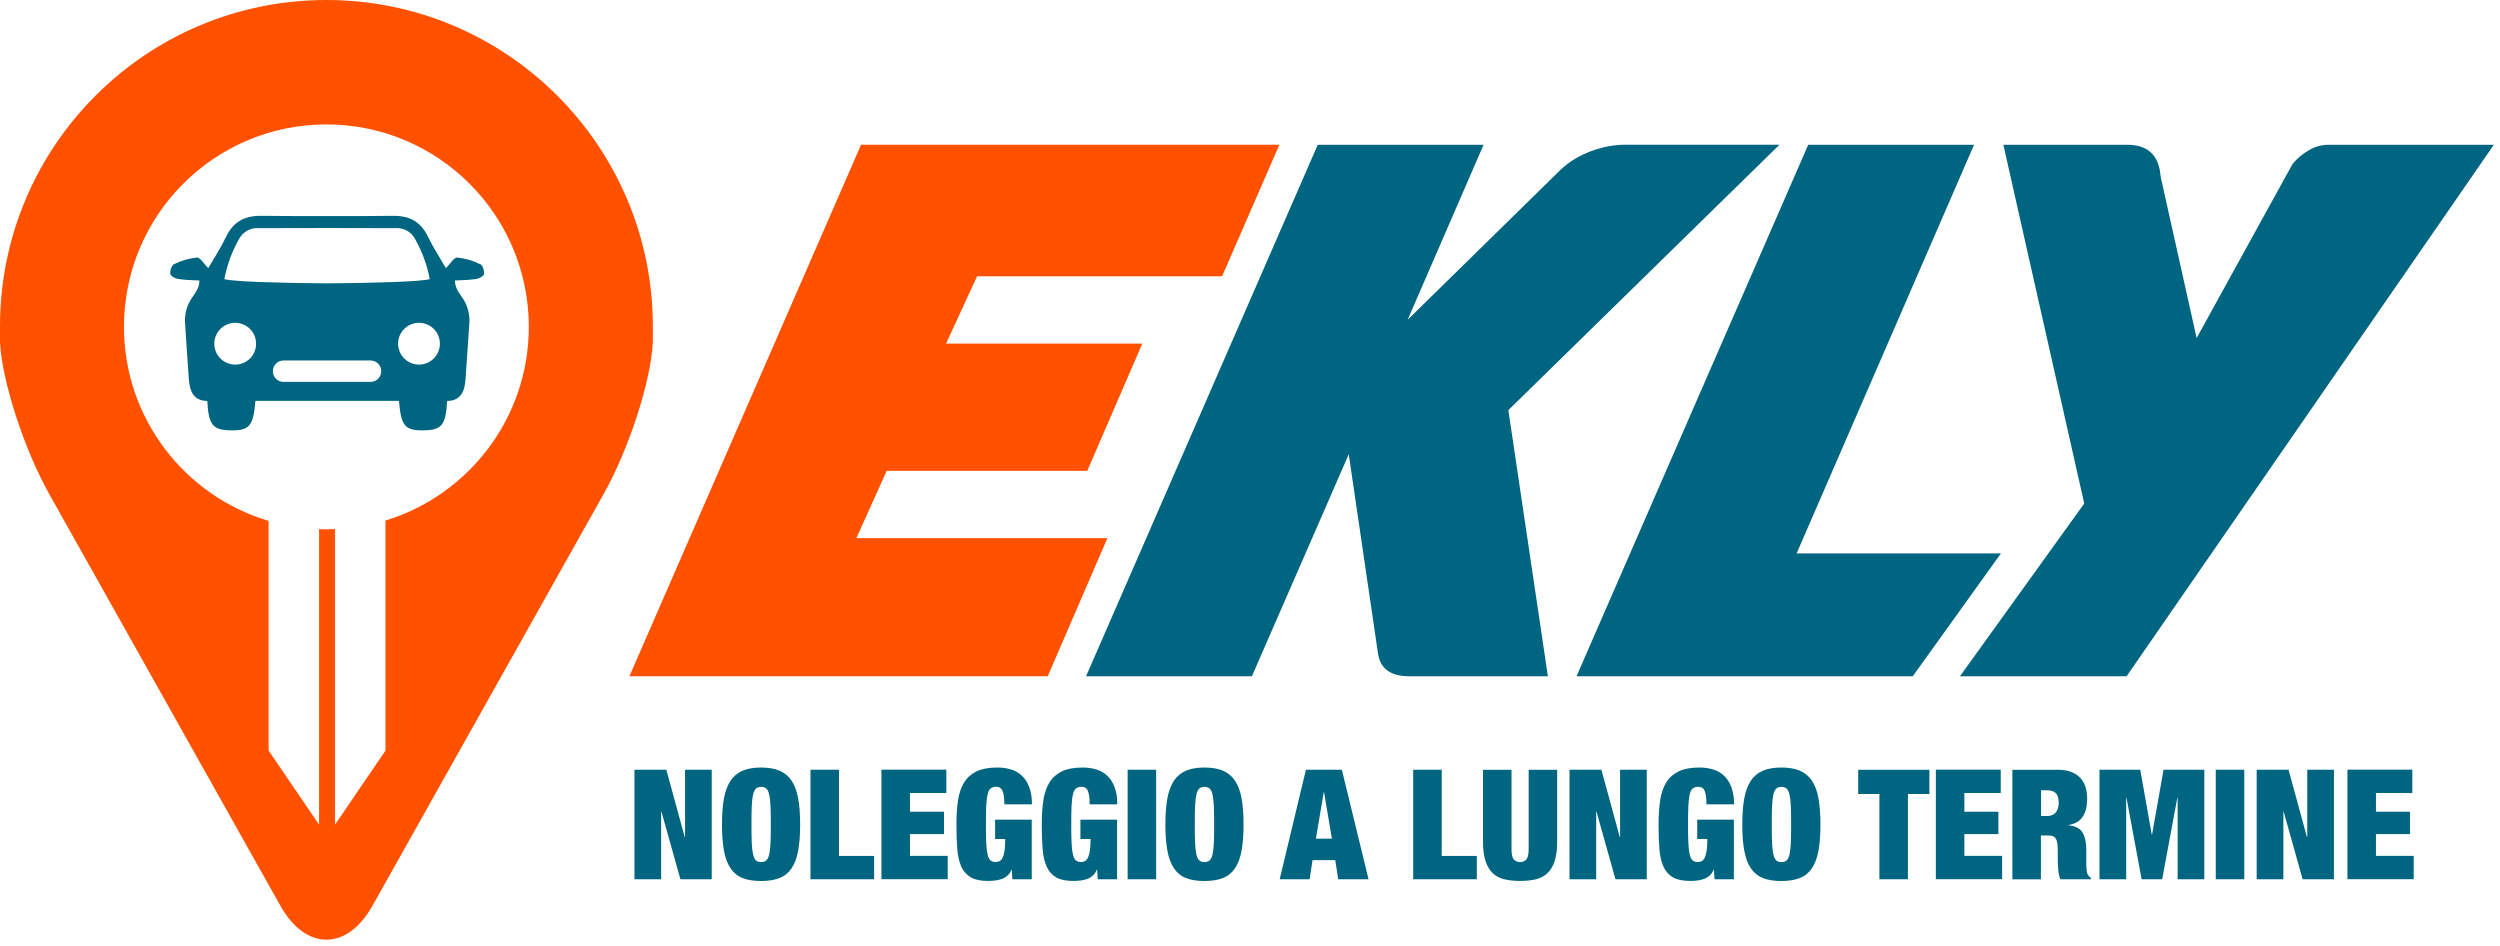
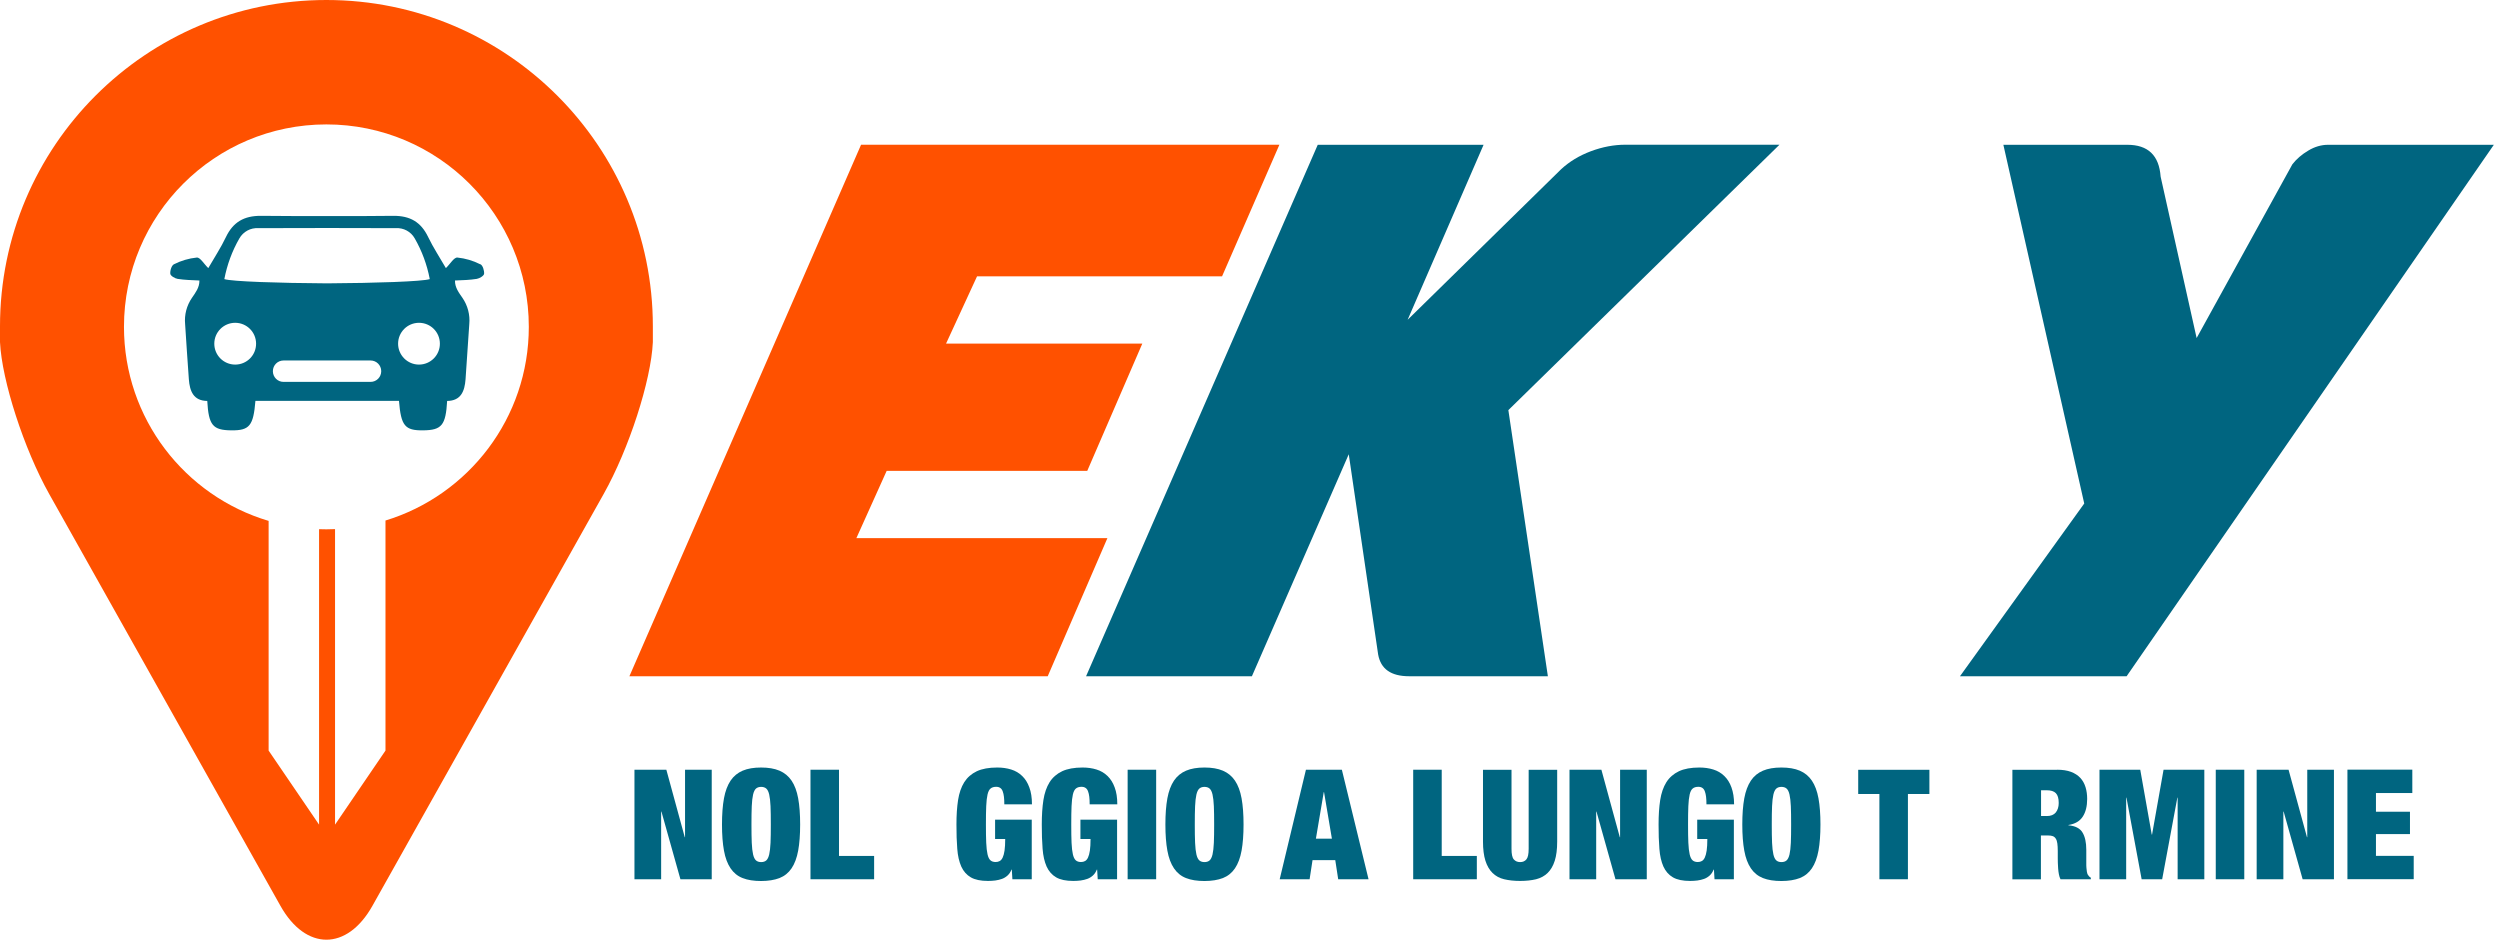
<svg xmlns="http://www.w3.org/2000/svg" width="341" height="129" viewBox="0 0 341 129" fill="none">
  <path d="M44.52 0C19.93 0 0 19.93 0 44.52V46.66C0.25 51.92 3.27 61.24 6.71 67.38L38.26 123.57C41.71 129.71 47.34 129.71 50.79 123.57L82.34 67.38C85.79 61.24 88.81 51.92 89.05 46.66V44.52C89.05 19.93 69.11 0 44.52 0ZM52.58 71V102.38L45.7 112.48V72.17C45.31 72.19 44.92 72.2 44.52 72.2C44.19 72.2 43.85 72.2 43.52 72.18V112.48L36.64 102.38V71.05C25.23 67.66 16.91 57.09 16.91 44.58C16.91 29.33 29.27 16.97 44.52 16.97C59.77 16.97 72.13 29.33 72.13 44.58C72.13 57.02 63.9 67.55 52.58 71Z" fill="#FF5100" />
  <path d="M65.49 36.04C64.52 35.55 63.47 35.24 62.39 35.13C61.92 35.09 61.43 35.98 60.82 36.57C60 35.14 59.1 33.79 58.4 32.33C57.42 30.28 55.93 29.42 53.64 29.44C50.63 29.48 47.62 29.48 44.61 29.47C41.6 29.48 38.59 29.47 35.58 29.44C33.29 29.43 31.8 30.29 30.82 32.33C30.13 33.79 29.23 35.14 28.41 36.57C27.8 35.98 27.31 35.09 26.84 35.13C25.76 35.24 24.71 35.55 23.74 36.04C23.41 36.18 23.18 36.91 23.23 37.35C23.26 37.62 23.85 37.98 24.23 38.04C25.17 38.19 26.14 38.21 27.2 38.26C27.22 39.22 26.65 39.94 26.18 40.63C25.46 41.68 25.13 42.94 25.25 44.21C25.42 46.72 25.57 49.23 25.76 51.74C25.88 53.34 26.38 54.67 28.27 54.69C28.46 58.01 29.02 58.67 31.54 58.7C34.04 58.73 34.56 58.07 34.84 54.68H54.42C54.7 58.08 55.22 58.73 57.72 58.7C60.25 58.67 60.8 58.01 60.99 54.69C62.88 54.67 63.38 53.35 63.5 51.74C63.68 49.23 63.84 46.72 64.01 44.21C64.13 42.95 63.8 41.68 63.08 40.63C62.61 39.95 62.04 39.23 62.06 38.26C63.12 38.22 64.09 38.19 65.03 38.04C65.41 37.98 66 37.62 66.03 37.35C66.07 36.92 65.85 36.18 65.52 36.04H65.49ZM32.65 32.52C33.18 31.59 34.19 31.05 35.25 31.12C38.37 31.12 41.49 31.1 44.61 31.1C47.73 31.1 50.85 31.12 53.97 31.12C55.04 31.05 56.05 31.59 56.57 32.52C57.56 34.24 58.25 36.12 58.62 38.07C57.62 38.4 51.22 38.61 44.61 38.65C38 38.61 31.6 38.4 30.6 38.07C30.97 36.12 31.66 34.24 32.65 32.52ZM50.55 52.09H38.67C37.87 52.09 37.22 51.44 37.22 50.63C37.22 49.82 37.87 49.17 38.67 49.17C38.67 49.17 38.98 49.17 39.08 49.17H50.14C50.25 49.17 50.55 49.17 50.55 49.17C51.35 49.17 52 49.82 52 50.63C52 51.44 51.35 52.09 50.55 52.09ZM32.08 44.03C33.65 44.03 34.93 45.3 34.93 46.88C34.93 48.46 33.66 49.73 32.08 49.73C30.5 49.73 29.23 48.45 29.23 46.88C29.23 45.31 30.5 44.03 32.08 44.03ZM57.15 49.73C55.58 49.73 54.3 48.45 54.3 46.88C54.3 45.31 55.57 44.03 57.15 44.03C58.73 44.03 60 45.3 60 46.88C60 48.46 58.72 49.73 57.15 49.73Z" fill="#006580" />
  <path d="M174.51 19.74L166.69 37.69H133.27L129.04 46.87H155.81L148.3 64.23H120.94L116.81 73.4H151.05L142.91 92.24H85.85L117.45 19.74H174.51Z" fill="#FF5100" />
  <path d="M205.74 55.94L211.13 92.24H192.21C189.74 92.24 188.34 91.26 187.98 89.28L183.97 61.96L170.76 92.24H148.14L179.74 19.75H202.36L192 43.62L212.92 23.1C214.05 22.05 215.4 21.23 216.99 20.63C218.57 20.04 220.14 19.74 221.69 19.74H242.72L205.74 55.94Z" fill="#006580" />
-   <path d="M272.94 75.47L260.9 92.24H215.04L246.64 19.75H269.26L245.06 75.48H272.95L272.94 75.47Z" fill="#006580" />
  <path d="M290.06 92.24H267.34L284.29 68.68L273.26 19.75H290.17C292.99 19.75 294.5 21.19 294.71 24.09L299.62 46.11L312.68 22.41C313.24 21.69 313.97 21.06 314.85 20.54C315.73 20.01 316.63 19.75 317.55 19.75H340.16L290.07 92.24H290.06Z" fill="#006580" />
  <path d="M90.89 104.99L93.4 114.19H93.44V104.99H97.08V119.93H92.81L90.22 110.7H90.18V119.93H86.54V104.99H90.89Z" fill="#006580" />
  <path d="M98.75 108.89C98.93 107.91 99.23 107.11 99.65 106.48C100.07 105.86 100.62 105.41 101.3 105.12C101.98 104.83 102.82 104.69 103.81 104.69C104.8 104.69 105.64 104.83 106.32 105.12C107 105.41 107.55 105.86 107.97 106.48C108.39 107.1 108.69 107.9 108.87 108.89C109.05 109.87 109.14 111.06 109.14 112.46C109.14 113.86 109.05 115.04 108.87 116.03C108.69 117.01 108.39 117.82 107.97 118.44C107.55 119.06 107 119.5 106.32 119.77C105.64 120.03 104.8 120.17 103.81 120.17C102.82 120.17 101.98 120.04 101.3 119.77C100.62 119.51 100.07 119.06 99.65 118.44C99.23 117.82 98.93 117.02 98.75 116.03C98.57 115.05 98.48 113.86 98.48 112.46C98.48 111.06 98.57 109.88 98.75 108.89ZM102.54 114.96C102.57 115.62 102.63 116.15 102.72 116.54C102.81 116.93 102.94 117.2 103.12 117.36C103.29 117.51 103.53 117.59 103.82 117.59C104.11 117.59 104.35 117.51 104.52 117.36C104.69 117.21 104.83 116.93 104.92 116.54C105.01 116.15 105.07 115.62 105.1 114.96C105.13 114.3 105.14 113.46 105.14 112.46C105.14 111.46 105.13 110.62 105.1 109.96C105.07 109.3 105.01 108.77 104.92 108.38C104.83 107.99 104.7 107.72 104.52 107.56C104.35 107.41 104.11 107.33 103.82 107.33C103.53 107.33 103.29 107.41 103.12 107.56C102.95 107.71 102.81 107.99 102.72 108.38C102.63 108.77 102.57 109.3 102.54 109.96C102.51 110.62 102.5 111.46 102.5 112.46C102.5 113.46 102.51 114.3 102.54 114.96Z" fill="#006580" />
  <path d="M114.44 104.99V116.75H119.23V119.93H110.55V104.99H114.44Z" fill="#006580" />
-   <path d="M129.08 104.99V108.17H124.12V110.72H128.76V113.77H124.12V116.74H129.27V119.92H120.23V104.98H129.08V104.99Z" fill="#006580" />
  <path d="M140.73 111.81V119.93H138.09L138.01 118.61H137.97C137.84 118.93 137.67 119.2 137.44 119.41C137.21 119.62 136.95 119.78 136.67 119.88C136.38 119.98 136.08 120.06 135.75 120.1C135.42 120.14 135.09 120.16 134.76 120.16C133.77 120.16 132.99 120 132.42 119.67C131.85 119.34 131.42 118.85 131.12 118.2C130.83 117.54 130.64 116.74 130.57 115.77C130.49 114.81 130.46 113.71 130.46 112.46C130.46 111.21 130.53 110.1 130.68 109.13C130.83 108.17 131.11 107.36 131.52 106.7C131.93 106.05 132.5 105.55 133.23 105.2C133.95 104.86 134.89 104.69 136.03 104.69C136.71 104.69 137.34 104.78 137.92 104.96C138.5 105.14 139 105.43 139.42 105.84C139.84 106.24 140.17 106.76 140.4 107.4C140.64 108.03 140.76 108.8 140.76 109.71H136.99C136.99 108.91 136.92 108.34 136.78 107.97C136.64 107.54 136.34 107.32 135.88 107.32C135.56 107.32 135.3 107.4 135.12 107.55C134.93 107.7 134.79 107.98 134.7 108.37C134.61 108.76 134.55 109.29 134.52 109.95C134.49 110.61 134.48 111.45 134.48 112.45C134.48 113.45 134.49 114.29 134.52 114.95C134.55 115.61 134.61 116.14 134.7 116.53C134.79 116.92 134.92 117.19 135.1 117.35C135.27 117.5 135.51 117.58 135.8 117.58C136.01 117.58 136.19 117.54 136.35 117.45C136.51 117.37 136.65 117.21 136.76 116.98C136.87 116.75 136.96 116.43 137.02 116.02C137.08 115.61 137.11 115.08 137.11 114.44H135.73V111.8H140.75L140.73 111.81Z" fill="#006580" />
  <path d="M152.37 111.81V119.93H149.73L149.65 118.61H149.61C149.48 118.93 149.31 119.2 149.08 119.41C148.85 119.62 148.59 119.78 148.31 119.88C148.02 119.98 147.72 120.06 147.39 120.1C147.06 120.14 146.73 120.16 146.4 120.16C145.41 120.16 144.63 120 144.06 119.67C143.49 119.34 143.06 118.85 142.76 118.2C142.47 117.54 142.28 116.74 142.21 115.77C142.13 114.81 142.1 113.71 142.1 112.46C142.1 111.21 142.17 110.1 142.32 109.13C142.47 108.17 142.75 107.36 143.16 106.7C143.57 106.05 144.14 105.55 144.87 105.2C145.59 104.86 146.53 104.69 147.67 104.69C148.35 104.69 148.98 104.78 149.56 104.96C150.14 105.14 150.64 105.43 151.06 105.84C151.48 106.24 151.81 106.76 152.04 107.4C152.28 108.03 152.4 108.8 152.4 109.71H148.63C148.63 108.91 148.56 108.34 148.42 107.97C148.28 107.54 147.98 107.32 147.52 107.32C147.2 107.32 146.94 107.4 146.76 107.55C146.57 107.7 146.43 107.98 146.34 108.37C146.25 108.76 146.19 109.29 146.16 109.95C146.13 110.61 146.12 111.45 146.12 112.45C146.12 113.45 146.13 114.29 146.16 114.95C146.19 115.61 146.25 116.14 146.34 116.53C146.43 116.92 146.56 117.19 146.74 117.35C146.91 117.5 147.15 117.58 147.44 117.58C147.65 117.58 147.83 117.54 147.99 117.45C148.15 117.37 148.29 117.21 148.4 116.98C148.51 116.75 148.6 116.43 148.66 116.02C148.72 115.61 148.75 115.08 148.75 114.44H147.37V111.8H152.39L152.37 111.81Z" fill="#006580" />
  <path d="M157.7 104.99V119.93H153.81V104.99H157.7Z" fill="#006580" />
  <path d="M159.23 108.89C159.41 107.91 159.71 107.11 160.13 106.48C160.55 105.86 161.1 105.41 161.78 105.12C162.46 104.83 163.3 104.69 164.29 104.69C165.28 104.69 166.12 104.83 166.8 105.12C167.48 105.41 168.03 105.86 168.45 106.48C168.87 107.1 169.17 107.9 169.35 108.89C169.53 109.87 169.62 111.06 169.62 112.46C169.62 113.86 169.53 115.04 169.35 116.03C169.17 117.01 168.87 117.82 168.45 118.44C168.03 119.06 167.48 119.5 166.8 119.77C166.12 120.03 165.28 120.17 164.29 120.17C163.3 120.17 162.46 120.04 161.78 119.77C161.1 119.51 160.55 119.06 160.13 118.44C159.71 117.82 159.41 117.02 159.23 116.03C159.05 115.05 158.96 113.86 158.96 112.46C158.96 111.06 159.05 109.88 159.23 108.89ZM163.01 114.96C163.04 115.62 163.1 116.15 163.19 116.54C163.28 116.93 163.41 117.2 163.59 117.36C163.76 117.51 164 117.59 164.29 117.59C164.58 117.59 164.82 117.51 164.99 117.36C165.16 117.21 165.3 116.93 165.39 116.54C165.48 116.15 165.54 115.62 165.57 114.96C165.6 114.3 165.61 113.46 165.61 112.46C165.61 111.46 165.6 110.62 165.57 109.96C165.54 109.3 165.48 108.77 165.39 108.38C165.3 107.99 165.17 107.72 164.99 107.56C164.82 107.41 164.58 107.33 164.29 107.33C164 107.33 163.76 107.41 163.59 107.56C163.42 107.71 163.28 107.99 163.19 108.38C163.1 108.77 163.04 109.3 163.01 109.96C162.98 110.62 162.97 111.46 162.97 112.46C162.97 113.46 162.98 114.3 163.01 114.96Z" fill="#006580" />
  <path d="M183.03 104.99L186.67 119.93H182.53L182.13 117.32H179.03L178.63 119.93H174.55L178.13 104.99H183.02H183.03ZM180.56 108.05L179.49 114.39H181.67L180.6 108.05H180.56Z" fill="#006580" />
  <path d="M196.65 104.99V116.75H201.44V119.93H192.76V104.99H196.65Z" fill="#006580" />
  <path d="M206.17 115.77C206.17 116.5 206.27 116.98 206.48 117.22C206.69 117.46 206.97 117.59 207.34 117.59C207.71 117.59 207.99 117.47 208.2 117.22C208.41 116.97 208.51 116.49 208.51 115.77V105H212.4V114.79C212.4 115.84 212.29 116.71 212.07 117.4C211.85 118.1 211.52 118.66 211.1 119.07C210.68 119.48 210.15 119.77 209.52 119.93C208.89 120.08 208.17 120.16 207.34 120.16C206.51 120.16 205.81 120.08 205.17 119.93C204.53 119.78 204.01 119.49 203.58 119.07C203.15 118.65 202.83 118.09 202.61 117.4C202.39 116.7 202.28 115.83 202.28 114.79V105H206.17V115.77Z" fill="#006580" />
  <path d="M218.43 104.99L220.94 114.19H220.98V104.99H224.62V119.93H220.35L217.76 110.7H217.72V119.93H214.08V104.99H218.43Z" fill="#006580" />
  <path d="M236.5 111.81V119.93H233.86L233.78 118.61H233.74C233.61 118.93 233.44 119.2 233.21 119.41C232.98 119.62 232.72 119.78 232.44 119.88C232.15 119.98 231.85 120.06 231.52 120.1C231.19 120.14 230.86 120.16 230.53 120.16C229.54 120.16 228.76 120 228.19 119.67C227.62 119.34 227.19 118.85 226.89 118.2C226.6 117.54 226.41 116.74 226.34 115.77C226.26 114.81 226.23 113.71 226.23 112.46C226.23 111.21 226.3 110.1 226.45 109.13C226.6 108.17 226.88 107.36 227.29 106.7C227.7 106.05 228.27 105.55 229 105.2C229.72 104.86 230.66 104.69 231.8 104.69C232.48 104.69 233.11 104.78 233.69 104.96C234.27 105.14 234.77 105.43 235.19 105.84C235.61 106.24 235.94 106.76 236.17 107.4C236.4 108.04 236.53 108.8 236.53 109.71H232.76C232.76 108.91 232.69 108.34 232.55 107.97C232.41 107.54 232.11 107.32 231.65 107.32C231.33 107.32 231.07 107.4 230.89 107.55C230.7 107.7 230.56 107.98 230.47 108.37C230.38 108.76 230.32 109.29 230.29 109.95C230.26 110.61 230.25 111.45 230.25 112.45C230.25 113.45 230.26 114.29 230.29 114.95C230.32 115.61 230.38 116.14 230.47 116.53C230.56 116.92 230.69 117.19 230.87 117.35C231.04 117.5 231.28 117.58 231.57 117.58C231.78 117.58 231.96 117.54 232.12 117.45C232.28 117.37 232.42 117.21 232.53 116.98C232.64 116.75 232.73 116.43 232.79 116.02C232.85 115.61 232.88 115.08 232.88 114.44H231.5V111.8H236.52L236.5 111.81Z" fill="#006580" />
  <path d="M237.92 108.89C238.1 107.91 238.4 107.11 238.82 106.48C239.24 105.85 239.79 105.41 240.47 105.12C241.15 104.83 241.99 104.69 242.98 104.69C243.97 104.69 244.81 104.83 245.49 105.12C246.17 105.41 246.72 105.86 247.14 106.48C247.56 107.1 247.86 107.9 248.04 108.89C248.22 109.87 248.31 111.06 248.31 112.46C248.31 113.86 248.22 115.04 248.04 116.03C247.86 117.01 247.56 117.82 247.14 118.44C246.72 119.06 246.17 119.5 245.49 119.77C244.81 120.03 243.97 120.17 242.98 120.17C241.99 120.17 241.15 120.04 240.47 119.77C239.79 119.5 239.24 119.06 238.82 118.44C238.4 117.82 238.1 117.02 237.92 116.03C237.74 115.05 237.65 113.86 237.65 112.46C237.65 111.06 237.74 109.88 237.92 108.89ZM241.71 114.96C241.74 115.62 241.8 116.15 241.89 116.54C241.98 116.93 242.11 117.2 242.29 117.36C242.46 117.51 242.7 117.59 242.99 117.59C243.28 117.59 243.52 117.51 243.69 117.36C243.86 117.21 244 116.93 244.09 116.54C244.18 116.15 244.24 115.62 244.27 114.96C244.3 114.3 244.31 113.46 244.31 112.46C244.31 111.46 244.3 110.62 244.27 109.96C244.24 109.3 244.18 108.77 244.09 108.38C244 107.99 243.87 107.72 243.69 107.56C243.52 107.41 243.28 107.33 242.99 107.33C242.7 107.33 242.46 107.41 242.29 107.56C242.12 107.71 241.98 107.99 241.89 108.38C241.8 108.77 241.74 109.3 241.71 109.96C241.68 110.62 241.67 111.46 241.67 112.46C241.67 113.46 241.68 114.3 241.71 114.96Z" fill="#006580" />
  <path d="M253.46 108.3V105H263.17V108.3H260.24V119.93H256.35V108.3H253.46Z" fill="#006580" />
-   <path d="M272.9 104.99V108.17H267.94V110.72H272.58V113.77H267.94V116.74H273.09V119.92H264.05V104.98H272.9V104.99Z" fill="#006580" />
  <path d="M280.59 104.99C281.33 104.99 281.96 105.09 282.48 105.28C283 105.48 283.43 105.75 283.76 106.11C284.09 106.47 284.32 106.89 284.47 107.38C284.62 107.87 284.69 108.4 284.69 108.97C284.69 109.97 284.49 110.78 284.08 111.4C283.68 112.01 283.03 112.39 282.13 112.53V112.57C283.06 112.65 283.71 112.98 284.05 113.55C284.4 114.12 284.57 114.91 284.57 115.91V117.79C284.57 118 284.57 118.2 284.59 118.39C284.61 118.58 284.62 118.75 284.65 118.9C284.68 119.05 284.71 119.17 284.75 119.26C284.81 119.34 284.86 119.42 284.92 119.5C284.98 119.58 285.07 119.65 285.19 119.72V119.93H281.05C280.95 119.73 280.88 119.5 280.83 119.24C280.78 118.98 280.75 118.71 280.73 118.45C280.71 118.19 280.7 117.93 280.69 117.69C280.69 117.45 280.68 117.25 280.68 117.09V116.09C280.68 115.67 280.66 115.32 280.62 115.04C280.58 114.76 280.51 114.54 280.4 114.38C280.3 114.22 280.16 114.11 280 114.05C279.84 113.99 279.64 113.96 279.4 113.96H278.38V119.94H274.49V105H280.58L280.59 104.99ZM279.17 111.31C279.73 111.31 280.14 111.15 280.41 110.82C280.67 110.49 280.81 110.06 280.81 109.53C280.81 108.9 280.68 108.46 280.42 108.19C280.16 107.92 279.74 107.79 279.15 107.79H278.4V111.3H279.17V111.31Z" fill="#006580" />
  <path d="M291.93 104.99L293.5 113.84H293.54L295.11 104.99H300.67V119.93H297.03V108.8H296.99L294.92 119.93H292.12L290.05 108.8H290.01V119.93H286.37V104.99H291.93Z" fill="#006580" />
  <path d="M306.12 104.99V119.93H302.23V104.99H306.12Z" fill="#006580" />
  <path d="M312.16 104.99L314.67 114.19H314.71V104.99H318.35V119.93H314.08L311.49 110.7H311.45V119.93H307.81V104.99H312.16Z" fill="#006580" />
  <path d="M329.04 104.99V108.17H324.08V110.72H328.72V113.77H324.08V116.74H329.23V119.92H320.19V104.98H329.04V104.99Z" fill="#006580" />
</svg>